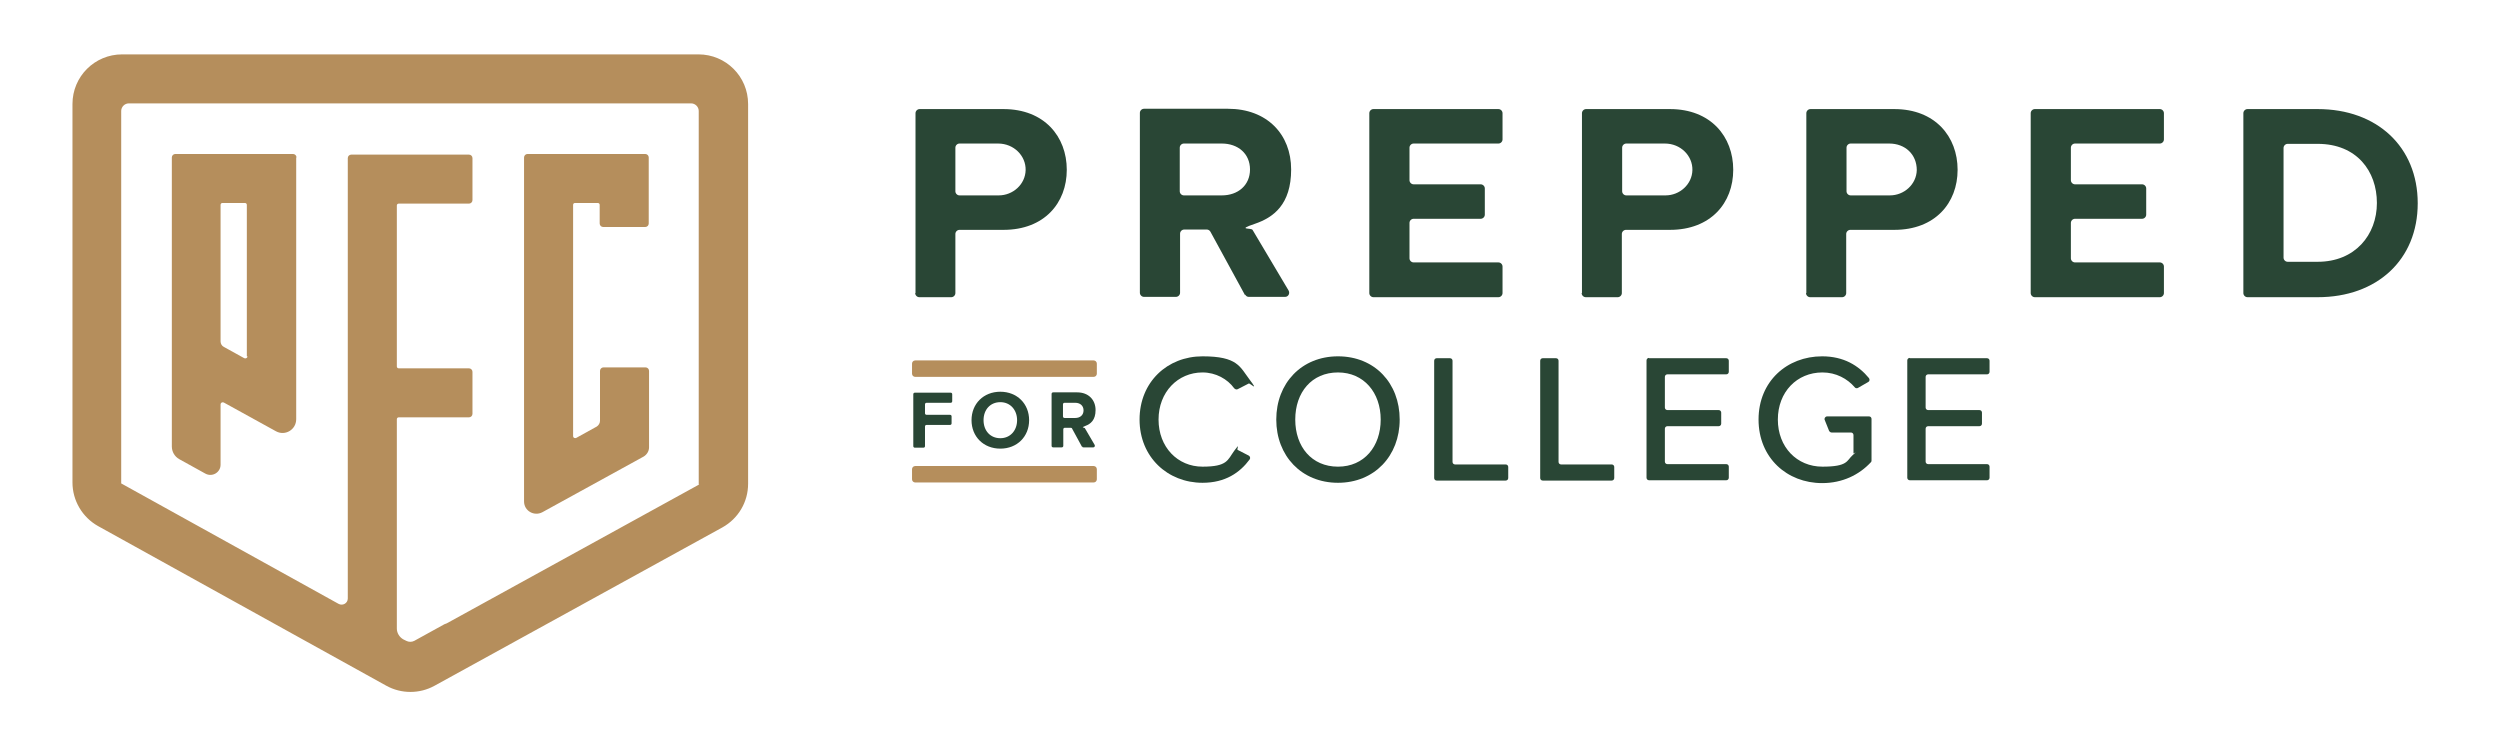
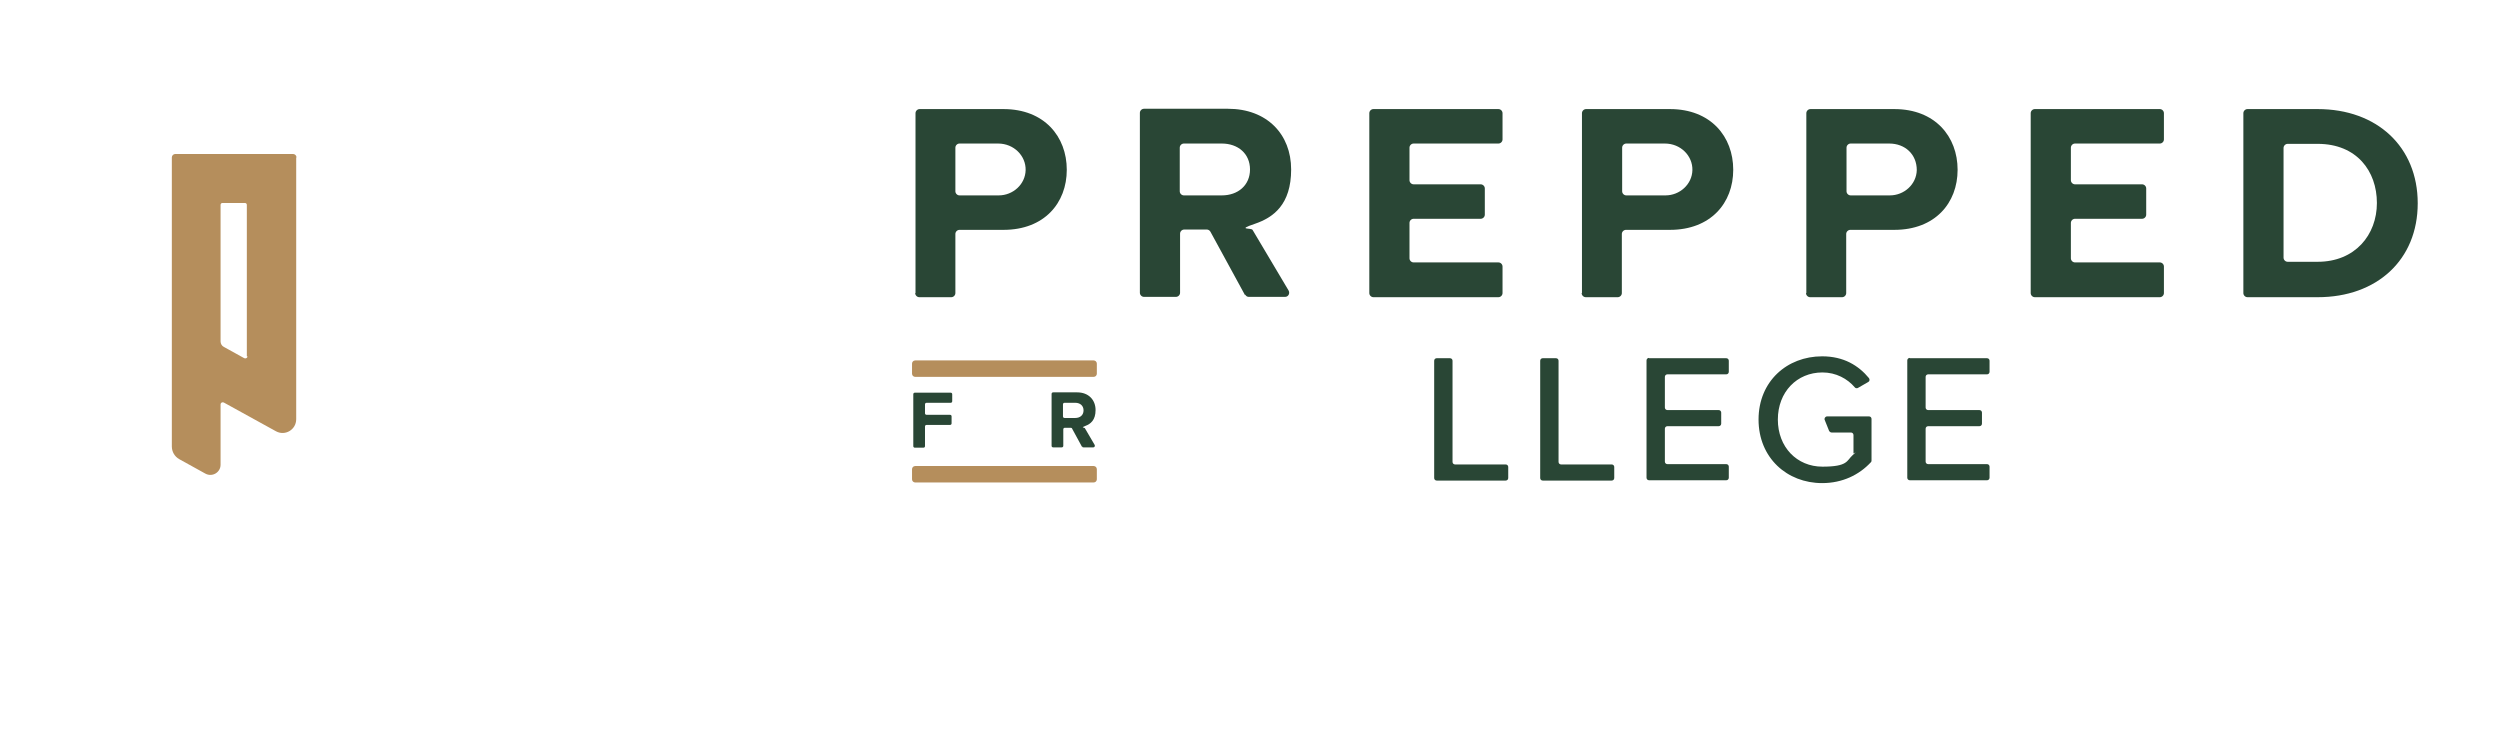
<svg xmlns="http://www.w3.org/2000/svg" width="325" height="97" viewBox="0 0 325 97" fill="none">
  <path d="M119.016 38.101V14.714C119.016 14.427 119.263 14.18 119.551 14.18H130.453C135.76 14.18 138.681 17.756 138.681 22.072C138.681 26.387 135.76 29.881 130.453 29.881H124.735C124.447 29.881 124.2 30.128 124.2 30.415V38.101C124.2 38.389 123.953 38.636 123.665 38.636H119.51C119.222 38.636 118.975 38.389 118.975 38.101H119.016ZM129.754 18.66H124.735C124.447 18.66 124.2 18.907 124.2 19.195V24.866C124.2 25.154 124.447 25.401 124.735 25.401H129.836C131.687 25.401 133.292 23.962 133.333 22.113C133.374 20.263 131.811 18.66 129.754 18.66Z" fill="#294635" />
  <path d="M161.842 38.348L157.358 30.128C157.276 29.963 157.07 29.84 156.906 29.84H153.944C153.656 29.84 153.409 30.086 153.409 30.374V38.06C153.409 38.348 153.162 38.594 152.874 38.594H148.719C148.431 38.594 148.184 38.348 148.184 38.06V14.673C148.184 14.386 148.431 14.139 148.719 14.139H159.621C164.722 14.139 167.849 17.468 167.849 22.03C167.849 26.593 165.545 28.278 163.118 29.1C160.69 29.922 162.665 29.593 162.83 29.881L167.52 37.772C167.725 38.142 167.478 38.594 167.067 38.594H162.336C162.13 38.594 161.966 38.471 161.883 38.307L161.842 38.348ZM158.839 18.66H153.902C153.614 18.66 153.368 18.907 153.368 19.194V24.866C153.368 25.154 153.614 25.401 153.902 25.401H158.839C160.937 25.401 162.501 24.085 162.501 22.03C162.501 19.975 160.937 18.66 158.839 18.66Z" fill="#294635" />
  <path d="M178.01 38.101V14.714C178.01 14.427 178.257 14.18 178.545 14.18H194.795C195.083 14.18 195.329 14.427 195.329 14.714V18.126C195.329 18.413 195.083 18.66 194.795 18.66H183.769C183.481 18.66 183.234 18.907 183.234 19.195V23.428C183.234 23.716 183.481 23.962 183.769 23.962H192.491C192.779 23.962 193.026 24.209 193.026 24.497V27.908C193.026 28.196 192.779 28.442 192.491 28.442H183.769C183.481 28.442 183.234 28.689 183.234 28.977V33.58C183.234 33.868 183.481 34.114 183.769 34.114H194.795C195.083 34.114 195.329 34.361 195.329 34.649V38.101C195.329 38.389 195.083 38.636 194.795 38.636H178.545C178.257 38.636 178.01 38.389 178.01 38.101Z" fill="#294635" />
  <path d="M205.655 38.101V14.714C205.655 14.427 205.902 14.18 206.19 14.18H217.092C222.399 14.18 225.32 17.756 225.32 22.072C225.32 26.387 222.399 29.881 217.092 29.881H211.374C211.086 29.881 210.839 30.128 210.839 30.415V38.101C210.839 38.389 210.592 38.636 210.304 38.636H206.149C205.861 38.636 205.614 38.389 205.614 38.101H205.655ZM216.434 18.66H211.415C211.127 18.66 210.88 18.907 210.88 19.195V24.866C210.88 25.154 211.127 25.401 211.415 25.401H216.516C218.367 25.401 219.972 23.962 220.013 22.113C220.054 20.263 218.491 18.66 216.434 18.66Z" fill="#294635" />
  <path d="M234.823 38.101V14.714C234.823 14.427 235.07 14.18 235.358 14.18H246.26C251.567 14.18 254.488 17.756 254.488 22.072C254.488 26.387 251.567 29.881 246.26 29.881H240.542C240.254 29.881 240.007 30.128 240.007 30.415V38.101C240.007 38.389 239.76 38.636 239.472 38.636H235.317C235.029 38.636 234.782 38.389 234.782 38.101H234.823ZM245.602 18.66H240.583C240.295 18.66 240.048 18.907 240.048 19.195V24.866C240.048 25.154 240.295 25.401 240.583 25.401H245.684C247.535 25.401 249.14 23.962 249.181 22.113C249.181 20.058 247.659 18.66 245.602 18.66Z" fill="#294635" />
  <path d="M263.991 38.101V14.714C263.991 14.427 264.238 14.18 264.526 14.18H280.776C281.064 14.18 281.31 14.427 281.31 14.714V18.126C281.31 18.413 281.064 18.66 280.776 18.66H269.75C269.462 18.66 269.215 18.907 269.215 19.195V23.428C269.215 23.716 269.462 23.962 269.75 23.962H278.472C278.76 23.962 279.007 24.209 279.007 24.497V27.908C279.007 28.196 278.76 28.442 278.472 28.442H269.75C269.462 28.442 269.215 28.689 269.215 28.977V33.58C269.215 33.868 269.462 34.114 269.75 34.114H280.776C281.064 34.114 281.31 34.361 281.31 34.649V38.101C281.31 38.389 281.064 38.636 280.776 38.636H264.526C264.238 38.636 263.991 38.389 263.991 38.101Z" fill="#294635" />
  <path d="M291.637 38.101V14.714C291.637 14.427 291.884 14.18 292.172 14.18H301.304C308.997 14.18 314.304 19.071 314.304 26.428C314.304 33.786 308.997 38.636 301.304 38.636H292.172C291.884 38.636 291.637 38.389 291.637 38.101ZM296.861 33.498C296.861 33.786 297.108 34.032 297.396 34.032H301.304C306.159 34.032 308.997 30.538 308.997 26.387C308.997 22.236 306.365 18.701 301.304 18.701H297.396C297.108 18.701 296.861 18.948 296.861 19.236V33.457V33.498Z" fill="#294635" />
  <path d="M118.728 57.994V51.254C118.728 51.13 118.81 51.048 118.934 51.048H123.582C123.706 51.048 123.788 51.13 123.788 51.254V52.158C123.788 52.281 123.706 52.364 123.582 52.364H120.456C120.332 52.364 120.25 52.446 120.25 52.569V53.72C120.25 53.843 120.332 53.925 120.456 53.925H123.5C123.624 53.925 123.706 54.008 123.706 54.131V55.035C123.706 55.158 123.624 55.241 123.5 55.241H120.456C120.332 55.241 120.25 55.323 120.25 55.446V57.994C120.25 58.118 120.168 58.2 120.044 58.2H118.934C118.81 58.2 118.728 58.118 118.728 57.994Z" fill="#294635" />
-   <path d="M130.042 50.925C132.222 50.925 133.785 52.487 133.785 54.624C133.785 56.761 132.222 58.323 130.042 58.323C127.861 58.323 126.298 56.761 126.298 54.624C126.298 52.487 127.861 50.925 130.042 50.925ZM130.042 52.281C128.725 52.281 127.861 53.268 127.861 54.624C127.861 55.98 128.725 56.967 130.042 56.967C131.358 56.967 132.222 55.939 132.222 54.624C132.222 53.309 131.358 52.281 130.042 52.281Z" fill="#294635" />
  <path d="M140.655 58.077L139.38 55.734C139.38 55.652 139.257 55.611 139.216 55.611H138.434C138.31 55.611 138.228 55.693 138.228 55.816V57.953C138.228 58.077 138.146 58.159 138.023 58.159H136.912C136.788 58.159 136.706 58.077 136.706 57.953V51.213C136.706 51.089 136.788 51.007 136.912 51.007H140.038C141.519 51.007 142.424 51.993 142.424 53.309C142.424 54.624 141.766 55.117 141.108 55.364C140.45 55.611 140.943 55.569 141.026 55.652L142.301 57.83C142.383 57.953 142.301 58.159 142.136 58.159H140.861C140.779 58.159 140.697 58.159 140.697 58.035L140.655 58.077ZM139.791 52.363H138.393C138.269 52.363 138.187 52.446 138.187 52.569V54.131C138.187 54.254 138.269 54.336 138.393 54.336H139.791C140.409 54.336 140.861 53.966 140.861 53.35C140.861 52.733 140.409 52.363 139.791 52.363Z" fill="#294635" />
  <path d="M118.975 48.993H142.177C142.424 48.993 142.589 48.788 142.589 48.582V47.267C142.589 47.02 142.383 46.856 142.177 46.856H118.975C118.728 46.856 118.563 47.061 118.563 47.267V48.582C118.563 48.829 118.769 48.993 118.975 48.993Z" fill="#B58E5C" />
  <path d="M118.975 62.721H142.177C142.424 62.721 142.589 62.516 142.589 62.31V60.995C142.589 60.748 142.383 60.584 142.177 60.584H118.975C118.728 60.584 118.563 60.789 118.563 60.995V62.31C118.563 62.557 118.769 62.721 118.975 62.721Z" fill="#B58E5C" />
-   <path d="M148.143 54.542C148.143 49.651 151.763 46.322 156.329 46.322C160.896 46.322 161.184 47.678 162.459 49.363C163.734 51.048 162.5 49.774 162.336 49.856L160.896 50.596C160.731 50.678 160.567 50.596 160.443 50.473C159.579 49.281 158.057 48.418 156.329 48.418C153.12 48.418 150.611 50.966 150.611 54.542C150.611 58.118 153.079 60.666 156.329 60.666C159.579 60.666 159.579 59.803 160.443 58.611C161.307 57.419 160.731 58.405 160.896 58.488L162.336 59.227C162.5 59.31 162.582 59.556 162.459 59.721C161.184 61.447 159.291 62.762 156.329 62.762C151.804 62.762 148.143 59.433 148.143 54.542Z" fill="#294635" />
-   <path d="M173.937 46.322C178.709 46.322 181.959 49.815 181.959 54.542C181.959 59.269 178.668 62.762 173.937 62.762C169.206 62.762 165.915 59.269 165.915 54.542C165.915 49.815 169.206 46.322 173.937 46.322ZM173.937 48.418C170.522 48.418 168.383 51.007 168.383 54.542C168.383 58.077 170.522 60.666 173.937 60.666C177.351 60.666 179.491 58.035 179.491 54.542C179.491 51.048 177.31 48.418 173.937 48.418Z" fill="#294635" />
  <path d="M186.772 46.568H188.5C188.706 46.568 188.829 46.733 188.829 46.897V60.05C188.829 60.255 188.994 60.378 189.159 60.378H195.741C195.947 60.378 196.07 60.543 196.07 60.707V62.146C196.07 62.351 195.905 62.474 195.741 62.474H186.772C186.567 62.474 186.443 62.31 186.443 62.146V46.897C186.443 46.691 186.608 46.568 186.772 46.568Z" fill="#294635" />
  <path d="M200.554 46.568H202.282C202.488 46.568 202.611 46.733 202.611 46.897V60.05C202.611 60.255 202.776 60.378 202.94 60.378H209.523C209.728 60.378 209.852 60.543 209.852 60.707V62.146C209.852 62.351 209.687 62.474 209.523 62.474H200.554C200.349 62.474 200.225 62.31 200.225 62.146V46.897C200.225 46.691 200.39 46.568 200.554 46.568Z" fill="#294635" />
  <path d="M214.377 46.568H224.415C224.621 46.568 224.744 46.733 224.744 46.897V48.336C224.744 48.541 224.58 48.664 224.415 48.664H216.763C216.557 48.664 216.434 48.829 216.434 48.993V52.98C216.434 53.186 216.598 53.309 216.763 53.309H223.428C223.633 53.309 223.757 53.473 223.757 53.638V55.076C223.757 55.282 223.592 55.405 223.428 55.405H216.763C216.557 55.405 216.434 55.569 216.434 55.734V60.008C216.434 60.214 216.598 60.337 216.763 60.337H224.415C224.621 60.337 224.744 60.502 224.744 60.666V62.105C224.744 62.31 224.58 62.434 224.415 62.434H214.377C214.171 62.434 214.048 62.269 214.048 62.105V46.856C214.048 46.65 214.212 46.527 214.377 46.527V46.568Z" fill="#294635" />
  <path d="M236.88 46.322C239.677 46.322 241.611 47.514 242.968 49.158C243.092 49.322 243.051 49.569 242.886 49.651L241.529 50.432C241.405 50.514 241.199 50.473 241.117 50.349C240.171 49.24 238.69 48.418 236.921 48.418C233.589 48.418 231.12 50.966 231.12 54.542C231.12 58.118 233.589 60.666 236.921 60.666C240.253 60.666 240.048 59.885 240.829 59.186C241.611 58.488 240.953 59.022 240.953 58.94V56.556C240.953 56.35 240.788 56.227 240.624 56.227H238.114C237.991 56.227 237.867 56.145 237.785 56.022L237.209 54.583C237.127 54.377 237.291 54.131 237.538 54.131H242.968C243.174 54.131 243.298 54.295 243.298 54.46V59.844C243.298 59.926 243.298 60.008 243.215 60.091C241.693 61.735 239.513 62.803 236.88 62.803C232.313 62.803 228.611 59.515 228.611 54.542C228.611 49.569 232.313 46.322 236.88 46.322Z" fill="#294635" />
  <path d="M248.275 46.568H258.313C258.519 46.568 258.642 46.733 258.642 46.897V48.336C258.642 48.541 258.478 48.664 258.313 48.664H250.661C250.456 48.664 250.332 48.829 250.332 48.993V52.98C250.332 53.186 250.497 53.309 250.661 53.309H257.326C257.532 53.309 257.655 53.473 257.655 53.638V55.076C257.655 55.282 257.491 55.405 257.326 55.405H250.661C250.456 55.405 250.332 55.569 250.332 55.734V60.008C250.332 60.214 250.497 60.337 250.661 60.337H258.313C258.519 60.337 258.642 60.502 258.642 60.666V62.105C258.642 62.31 258.478 62.434 258.313 62.434H248.275C248.07 62.434 247.946 62.269 247.946 62.105V46.856C247.946 46.65 248.111 46.527 248.275 46.527V46.568Z" fill="#294635" />
-   <path d="M90.794 7.069H15.88C12.301 7.069 9.421 9.947 9.421 13.522V62.721C9.421 65.064 10.696 67.242 12.753 68.393L50.231 89.15C52.165 90.218 54.551 90.218 56.484 89.15L93.921 68.558C95.978 67.407 97.253 65.269 97.253 62.886V13.522C97.253 9.947 94.373 7.069 90.794 7.069ZM90.918 62.968L58.047 81.052C57.965 81.052 57.883 81.135 57.801 81.135L53.851 83.313C53.522 83.478 53.152 83.478 52.823 83.313L52.411 83.108C51.918 82.82 51.589 82.286 51.589 81.71V54.501C51.589 54.336 51.712 54.254 51.836 54.254H60.968C61.215 54.254 61.421 54.049 61.421 53.802V48.336C61.421 48.089 61.215 47.883 60.968 47.883H51.836C51.671 47.883 51.589 47.76 51.589 47.637V26.716C51.589 26.552 51.712 26.47 51.836 26.47H60.968C61.215 26.47 61.421 26.264 61.421 26.017V20.551C61.421 20.304 61.215 20.099 60.968 20.099H45.665C45.418 20.099 45.212 20.304 45.212 20.551V77.805C45.212 78.422 44.554 78.792 44.019 78.504L15.756 62.844V14.427C15.756 13.892 16.209 13.44 16.744 13.44H89.848C90.383 13.44 90.835 13.892 90.835 14.427V62.968H90.918Z" fill="#B58E5C" />
  <path d="M38.547 20.469C38.547 20.222 38.342 20.017 38.095 20.017H22.791C22.544 20.017 22.338 20.222 22.338 20.469V58.035C22.338 58.734 22.709 59.351 23.285 59.68L26.699 61.57C27.604 62.063 28.674 61.406 28.674 60.419V52.569C28.674 52.364 28.88 52.24 29.085 52.322L35.873 56.063C37.066 56.72 38.506 55.857 38.506 54.501V23.181V20.469H38.547ZM32.171 46.322C32.171 46.527 31.965 46.65 31.759 46.568L29.085 45.089C28.838 44.965 28.674 44.678 28.674 44.39V26.634C28.674 26.469 28.797 26.387 28.921 26.387H31.841C32.006 26.387 32.088 26.511 32.088 26.634V46.322H32.171Z" fill="#B58E5C" />
-   <path d="M83.924 20.017H68.579C68.332 20.017 68.126 20.222 68.126 20.469V65.187C68.126 66.42 69.443 67.16 70.513 66.585L83.677 59.351C84.088 59.104 84.376 58.652 84.376 58.159V57.953V48.212C84.376 47.966 84.171 47.76 83.924 47.76H78.452C78.206 47.76 78 47.966 78 48.212V54.706C78 54.994 77.835 55.282 77.588 55.446L74.914 56.926C74.75 57.008 74.503 56.926 74.503 56.679V26.634C74.503 26.469 74.626 26.387 74.75 26.387H77.712C77.876 26.387 77.959 26.511 77.959 26.634V29.059C77.959 29.305 78.164 29.511 78.411 29.511H83.883C84.13 29.511 84.335 29.305 84.335 29.059V20.469C84.335 20.222 84.13 20.017 83.883 20.017H83.924Z" fill="#B58E5C" />
</svg>